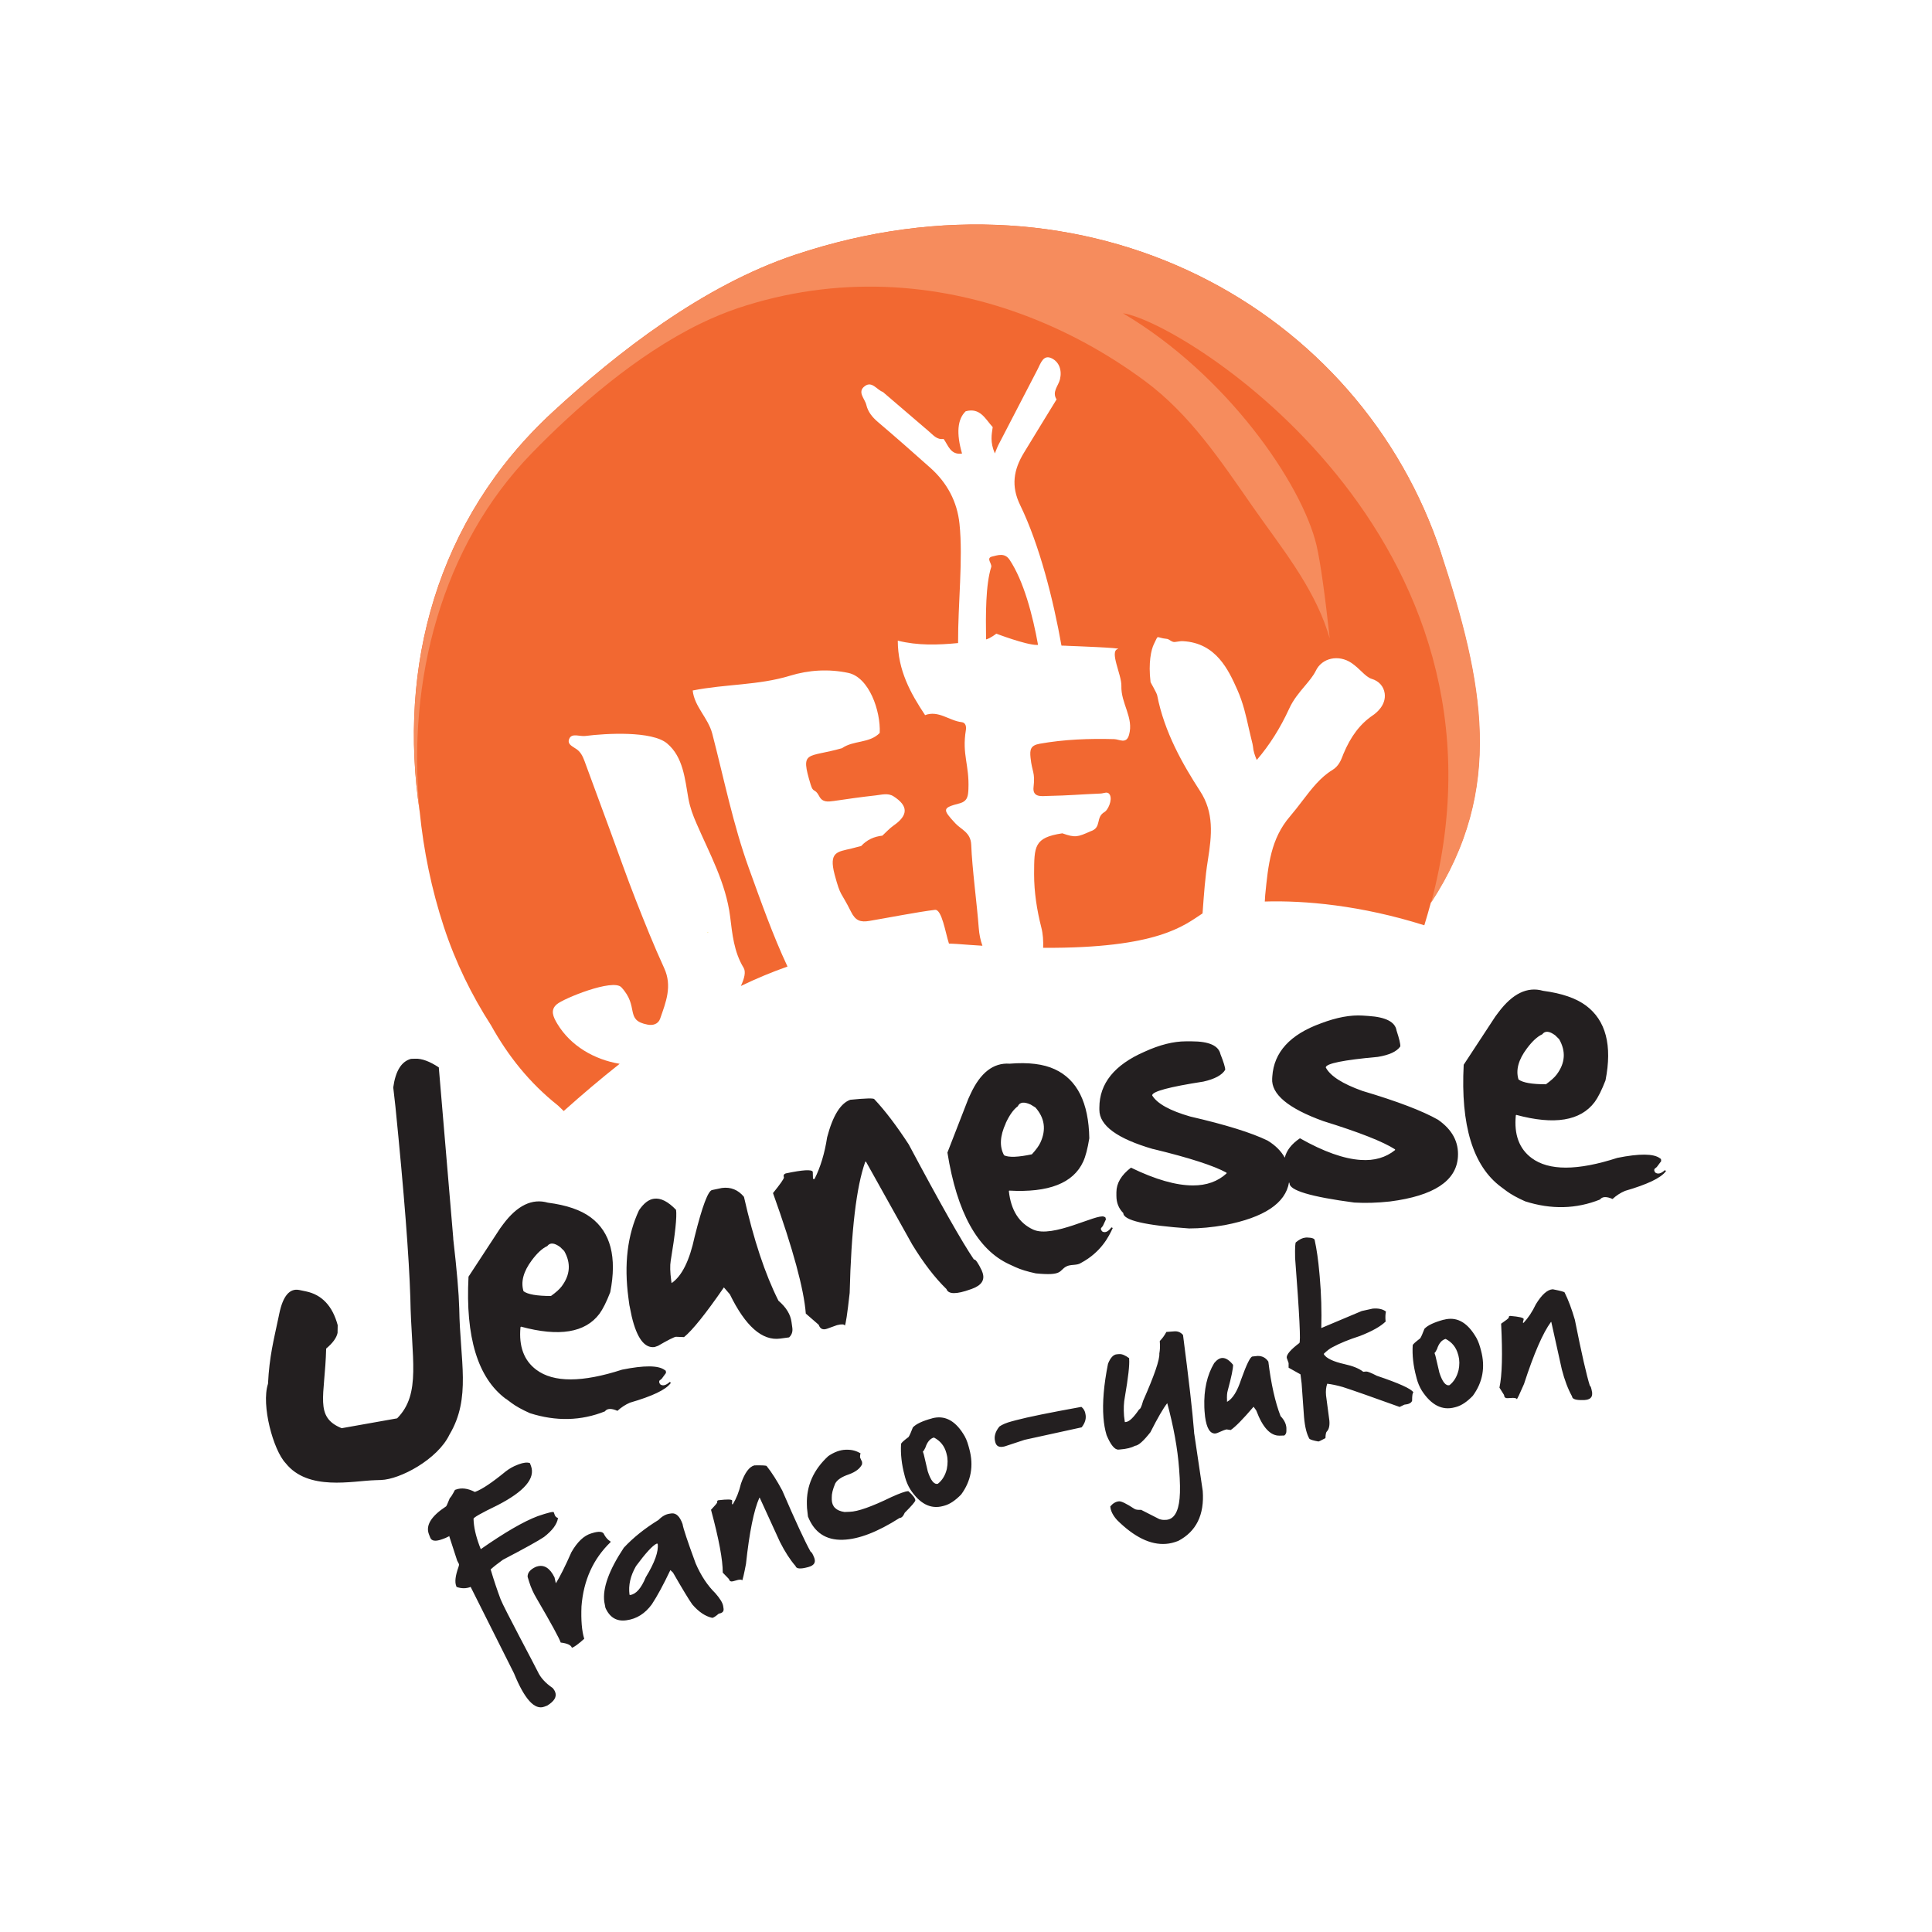
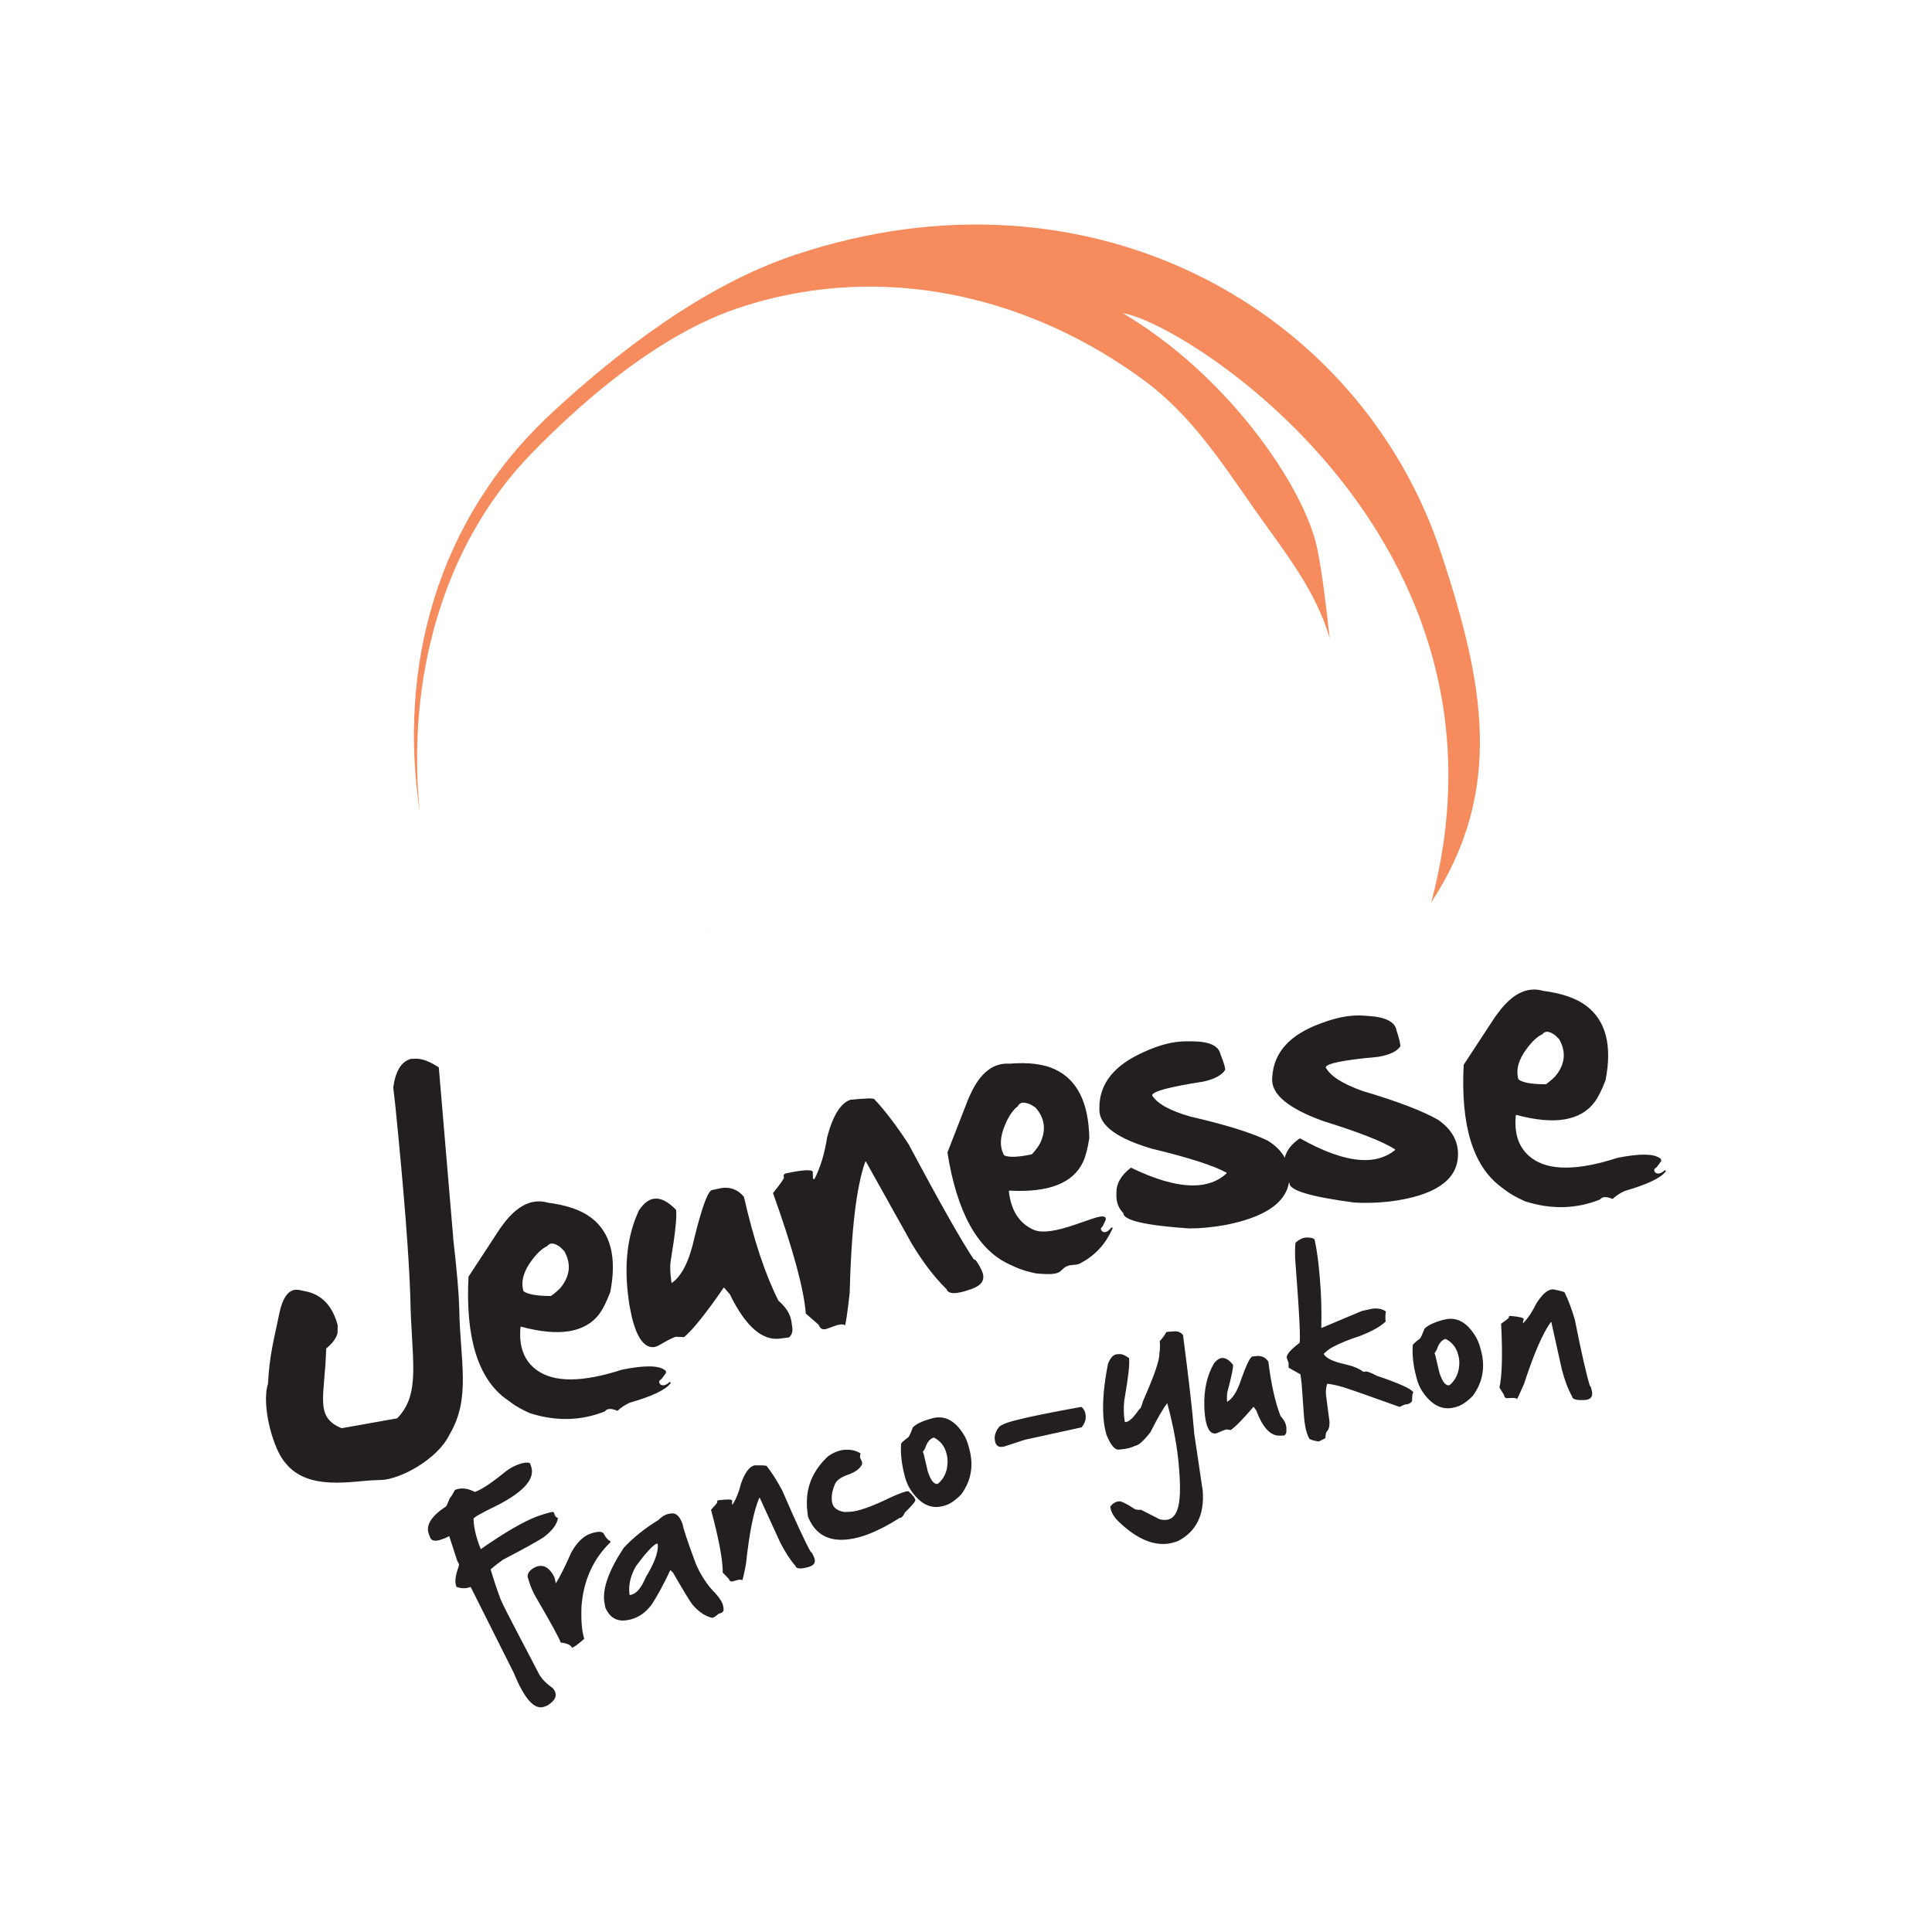
<svg xmlns="http://www.w3.org/2000/svg" id="Layer_1" viewBox="0 0 288 288">
  <defs>
    <style>.cls-1{fill:#f26831;}.cls-1,.cls-2,.cls-3{fill-rule:evenodd;}.cls-2{fill:#f3ca1a;}.cls-3{fill:#f68c5d;}.cls-4{fill:#231f20;}</style>
  </defs>
  <path class="cls-2" d="m105.55,139.01v-.04s-.09-.03-.14-.04c.05.03.09.06.14.08Z" />
  <path class="cls-2" d="m105.55,139.01v-.04s-.09-.03-.14-.04c.05.03.09.06.14.08Z" />
  <path class="cls-4" d="m135.45,222.29h-.11c-.39.02-1.21.31-2.47.88-2.92,1.42-4.99,2.16-6.21,2.19l-.77.03c-1.23-.18-1.87-.79-1.9-1.83v-.34c-.02-.51.15-1.21.51-2.07.3-.56.98-1.01,2.02-1.36,1.03-.37,1.69-.88,1.99-1.52v-.34s-.31-.68-.31-.68c0-.26.02-.46.09-.59-.63-.39-1.32-.57-2.06-.55h-.18c-.83.03-1.68.34-2.57.94-2.21,2.03-3.28,4.43-3.2,7.21l.02.55.14,1.25c.94,2.39,2.68,3.55,5.21,3.47,2.34-.07,5.16-1.15,8.45-3.25.3,0,.55-.27.77-.78,1.03-1.03,1.56-1.64,1.58-1.85-.02-.3-.36-.76-1.02-1.35Zm-14.05,9.98c-.25-.64-.43-.95-.54-.92-.8-1.41-2.22-4.46-4.25-9.16-.79-1.48-1.57-2.7-2.32-3.64-.03-.1-.64-.13-1.84-.11-.77.21-1.43,1.11-1.99,2.71-.29,1.21-.7,2.24-1.22,3.09h-.05s-.07-.03-.07-.03l.03-.52c-.06-.2-.74-.21-2.07-.05-.15.04-.21.13-.16.3,0,.1-.32.48-.93,1.12,1.18,4.37,1.76,7.5,1.75,9.37l.91.94c.09.32.29.43.61.35l.77-.21c.37-.06.57-.04.6.08.07-.05.27-.87.57-2.45.51-4.75,1.18-8.04,2-9.88h.05s3.01,6.58,3.01,6.58c.74,1.47,1.52,2.68,2.33,3.61.11.41.71.47,1.82.17l.11-.03c.76-.21,1.07-.61.91-1.2l-.03-.1Zm22.97-16.73c-.19-.7-.45-1.32-.81-1.85-1.27-1.99-2.8-2.74-4.59-2.27l-.05.02c-1.41.38-2.36.83-2.84,1.34-.28.73-.49,1.21-.64,1.43-.71.53-1.08.87-1.12,1.02-.09,1.52.09,3.08.52,4.68l.07.28c.18.65.43,1.25.78,1.82,1.41,2.16,3.04,3,4.9,2.49l.18-.05c.8-.21,1.63-.77,2.51-1.67,1.48-2.02,1.89-4.28,1.22-6.76l-.13-.48Zm-3.23,3.45c-.23.93-.67,1.66-1.33,2.19-.56.15-1.06-.47-1.51-1.85l-.59-2.52-.14-.43c.1-.06.22-.25.37-.57.28-.86.71-1.37,1.28-1.52.95.49,1.57,1.26,1.85,2.3l.05.2c.18.65.18,1.39.02,2.2Zm-54.46,20.48c.3-3.9,1.75-7.1,4.35-9.6l-.04-.1c-.32-.18-.63-.5-.91-.98-.15-.5-.76-.58-1.84-.24l-.13.04c-1.08.33-2.05,1.26-2.93,2.79-.95,2.16-1.73,3.7-2.32,4.64l-.2-.88c-.69-1.41-1.57-1.95-2.63-1.62l-.13.04c-.85.38-1.27.88-1.25,1.49l.22.72c.27.88.65,1.72,1.12,2.5,2.22,3.8,3.41,6,3.59,6.58.99.12,1.55.38,1.67.78.35-.1.96-.55,1.84-1.34-.36-1.16-.49-2.76-.41-4.82Zm-4.32,12.14c-1.08-.74-1.8-1.55-2.2-2.43-.47-.98-5.07-9.56-5.54-10.79-.5-1.34-1-2.82-1.48-4.44.5-.45,1.11-.92,1.83-1.44,3.23-1.69,5.28-2.82,6.13-3.4,1.25-.97,1.94-1.9,2.08-2.82-.24-.08-.4-.23-.48-.44l-.15-.42c-.05-.13-.85.05-2.39.58-2.08.78-4.91,2.42-8.49,4.92l-.21-.54c-.54-1.46-.84-2.78-.87-3.97-.07-.17,1.11-.85,3.54-2.02,4.04-2.07,5.71-4.03,5.02-5.88l-.16-.42c-.4-.14-.97-.08-1.68.19l-.25.1c-.55.21-1.11.52-1.67.95-2,1.64-3.5,2.65-4.51,3.03l-.1.03c-1.05-.54-2-.66-2.85-.34l-.11.04c-.4.76-.66,1.16-.76,1.2-.33.81-.51,1.23-.56,1.25-2.21,1.45-3.07,2.82-2.57,4.14l.2.51c.2.54.81.62,1.84.23l.45-.17.6-.29-.04.07,1.17,3.6.27.52c.02.07,0,.22-.08.45-.45,1.26-.57,2.19-.34,2.79l.06.16c.73.26,1.43.26,2.1,0l6.46,12.88c1.57,3.86,3.08,5.52,4.53,4.97l.42-.16c1.05-.64,1.46-1.31,1.19-2.02-.08-.21-.21-.42-.41-.65Zm24.29-14.1c-1.19-1.16-2.17-2.65-2.95-4.46-1.21-3.29-1.86-5.24-1.95-5.86-.41-1.14-.95-1.67-1.65-1.59l-.27.04c-.59.08-1.14.39-1.66.93-2,1.23-3.74,2.6-5.18,4.15-2.22,3.35-3.18,6.03-2.91,8.06l.17.89c.64,1.45,1.69,2.07,3.13,1.86,1.52-.2,2.78-1,3.79-2.38.81-1.23,1.73-2.93,2.76-5.1l.39.37c1.41,2.45,2.37,4.04,2.87,4.74.95,1.11,1.95,1.79,2.99,2.01.18-.02.51-.23.97-.63.53-.08.77-.33.71-.74l-.05-.34c-.06-.49-.46-1.15-1.18-1.97Zm-10.4-2.36c-.67,1.62-1.44,2.49-2.3,2.61h-.05s-.06-.04-.06-.04c-.19-1.41.14-2.83.97-4.27,1.43-1.93,2.45-3.04,3.05-3.33l.12-.02.06.05c.15,1.12-.44,2.78-1.79,4.99Zm65.53-24.52c-.1-.38-.29-.68-.58-.91-4.75.86-7.99,1.52-9.72,1.98l-.64.17c-.83.22-1.44.48-1.86.78-.62.76-.83,1.51-.64,2.22l.03.13c.17.62.63.81,1.4.61l2.97-.98,8.5-1.86c.55-.7.73-1.4.54-2.09v-.05Zm16.24,3.12l-.03-.42c-.23-2.95-.78-7.73-1.64-14.33-.35-.4-.78-.58-1.29-.54l-1.19.09c-.29.54-.62.99-.98,1.35v.11c.06.63.03,1.22-.07,1.76.07.89-.74,3.25-2.43,7.08-.21.81-.41,1.22-.58,1.24-.83,1.22-1.48,1.84-1.96,1.88l-.17.02-.12-.91c-.08-1.06-.04-2.01.12-2.82.5-2.91.72-4.8.64-5.67v-.13c-.59-.43-1.07-.64-1.48-.61l-.35.03c-.52.04-.96.51-1.32,1.41-.63,3.14-.85,5.82-.68,8.03.07.92.22,1.8.47,2.62.62,1.48,1.22,2.19,1.78,2.15l.23-.02c.95-.07,1.7-.26,2.24-.55.5-.04,1.25-.71,2.28-2.02,1.09-2.16,1.93-3.6,2.51-4.33.94,3.47,1.54,6.73,1.77,9.81.15,1.88.17,3.35.07,4.39-.19,2.04-.86,3.1-1.98,3.19h-.11c-.29.03-.59,0-.93-.11l-2.71-1.38c-.5.02-.83-.03-.99-.14-1.19-.78-1.96-1.16-2.31-1.13-.48.04-.91.29-1.3.76.05.66.38,1.33,1.01,2.03,2.56,2.54,4.99,3.73,7.29,3.55.59-.04,1.19-.19,1.83-.44,2.69-1.41,3.91-3.9,3.65-7.45l-1.26-8.5Zm12.88-2.63c-.82-2.11-1.42-4.83-1.83-8.15-.39-.58-.93-.86-1.61-.84l-.75.08c-.32.01-.88,1.15-1.69,3.41-.58,1.78-1.27,2.9-2.11,3.35v-.21c-.03-.63,0-1.13.11-1.48.54-2.01.81-3.29.79-3.83-.55-.69-1.08-1.03-1.59-1.02-.41.01-.81.26-1.22.76-1.07,1.79-1.56,3.98-1.47,6.59l.03.58.08.84c.23,1.69.73,2.52,1.51,2.49l.27-.06c.8-.36,1.28-.54,1.43-.55l.61.09c.7-.47,1.83-1.62,3.41-3.47l.4.56c.95,2.54,2.11,3.79,3.49,3.75l.69-.02c.22-.17.32-.4.31-.7v-.44c-.04-.58-.31-1.16-.84-1.72Zm29.74-10.28c-.19-.7-.46-1.31-.82-1.84-1.27-2-2.8-2.75-4.59-2.27h-.05c-1.41.39-2.36.83-2.84,1.35-.28.74-.49,1.22-.64,1.43-.71.54-1.08.88-1.11,1.01-.09,1.52.09,3.08.52,4.68l.07.28c.17.65.43,1.26.77,1.82,1.41,2.17,3.05,2.99,4.9,2.49l.19-.05c.8-.21,1.64-.77,2.51-1.67,1.48-2.02,1.89-4.28,1.22-6.76l-.13-.48Zm-3.23,3.45c-.23.93-.67,1.66-1.33,2.19-.56.15-1.06-.47-1.51-1.85l-.59-2.52-.14-.43c.1-.06.22-.25.37-.57.28-.86.71-1.37,1.29-1.52.95.49,1.57,1.26,1.85,2.3l.06.2c.17.65.18,1.38.01,2.2Zm-12.21.77c-.83-.42-1.35-.63-1.54-.61l-.44.04c-.62-.49-1.55-.87-2.79-1.14-1.69-.38-2.71-.87-3.08-1.46v-.1c.48-.46.91-.78,1.27-.96,1.13-.61,2.49-1.16,4.08-1.67,1.85-.72,3.15-1.45,3.9-2.21l-.06-.05c-.04-.53-.03-1,.06-1.39-.47-.37-1.13-.51-1.97-.44l-1.64.36-6.03,2.54c.07-2.51,0-5.06-.23-7.64l-.05-.55c-.17-1.95-.41-3.59-.7-4.91-.02-.24-.41-.38-1.18-.4l-.22.02c-.42.04-.88.26-1.38.68-.13,0-.17.79-.14,2.35.65,8.44.86,12.67.62,12.69-1.29.98-1.92,1.71-1.87,2.19l.28.79v.69s1.77.99,1.77.99l.17,1.34.36,5.04c.13,1.47.4,2.55.81,3.24.21.14.65.27,1.34.39l.22-.08.82-.42c.02-.56.09-.89.2-.98.32-.32.45-.86.39-1.61l-.5-3.78c-.06-.68,0-1.26.18-1.74.63.07,1.41.23,2.32.49,1.55.5,4.37,1.49,8.47,2.97l.71-.34c.65-.06,1.03-.25,1.15-.58,0-.8.07-1.21.18-1.21v-.06c-.32-.52-2.14-1.35-5.48-2.47Zm31.8,1.52c-.49-1.55-1.24-4.83-2.24-9.85-.47-1.62-.98-2.97-1.52-4.05,0-.1-.59-.26-1.77-.49-.8.04-1.63.78-2.52,2.23-.53,1.12-1.15,2.05-1.83,2.77h-.05s-.06-.05-.06-.05l.13-.5c0-.21-.68-.37-2.02-.48-.15,0-.22.09-.21.26-.03.1-.41.4-1.14.9.23,4.53.15,7.7-.25,9.53l.69,1.1c.02.34.19.49.53.47l.8-.04c.37.01.56.08.56.2.08-.03.44-.79,1.08-2.27,1.48-4.55,2.82-7.63,4.02-9.25h.05s1.57,7.08,1.57,7.08c.41,1.59.92,2.93,1.52,4.01.02.42.61.6,1.75.55h.11c.8-.05,1.17-.38,1.14-.99v-.11c-.12-.68-.22-1.02-.34-1.01Zm-169.43-21.96l-2.16-25.51c-1.35-.89-2.52-1.33-3.51-1.29l-.63.02c-1.43.38-2.31,1.8-2.65,4.26l.33,2.9c1.29,12.87,2.03,22.37,2.22,28.5.14,9.03,1.67,14.25-1.97,17.93l-8.27,1.47c-4.11-1.68-2.49-4.73-2.31-11.87.98-.82,1.55-1.6,1.7-2.34l.02-1.15c-.77-2.86-2.36-4.55-4.75-5.04l-.96-.2c-1.45-.3-2.45.88-3,3.53l-.14.67c-.68,3.26-1.33,5.63-1.54,9.78-1.04,3.18.79,9.89,2.63,11.83,3.34,4.2,9.96,2.64,13.34,2.54l.87-.03c2.86-.08,8.46-3.09,10.21-6.76,3.27-5.48,1.57-11,1.46-18.8-.06-2.28-.36-5.75-.9-10.42Zm7.83,23.88l.87.65c.63.47,1.54.98,2.73,1.51,3.89,1.24,7.62,1.15,11.17-.27.33-.45.96-.48,1.87-.08.57-.52,1.19-.93,1.87-1.22,3.31-.96,5.32-1.91,6.04-2.88l.06-.08-.17-.13c-.57.52-1.04.64-1.42.36-.16-.2-.19-.38-.12-.55l.34-.28.64-.87-.03-.32-.17-.12c-.94-.7-3.05-.71-6.34-.05-5.96,1.93-10.22,1.94-12.79.02-1.85-1.38-2.63-3.5-2.36-6.35l.07-.08c5.69,1.54,9.59.9,11.7-1.92.5-.68,1.04-1.75,1.61-3.22,1.02-5.22.05-8.94-2.9-11.14-1.48-1.11-3.62-1.84-6.4-2.2-2.34-.67-4.56.4-6.66,3.21l-.47.64-4.7,7.18c-.47,9.02,1.38,15.09,5.54,18.2Zm3.88-20.64c.8-1.07,1.56-1.78,2.3-2.11.41-.55,1.05-.5,1.93.15l.59.58c1.03,1.8.91,3.56-.37,5.27-.32.43-.86.91-1.6,1.44-2.1,0-3.46-.24-4.09-.71-.43-1.39-.02-2.94,1.24-4.62Zm168.9-13.43c-.57.52-1.04.64-1.43.36-.16-.2-.2-.39-.11-.55l.34-.28.65-.87-.03-.32-.17-.12c-.93-.69-3.04-.71-6.33-.05-5.96,1.93-10.22,1.94-12.79.02-1.85-1.38-2.63-3.5-2.35-6.35l.06-.08c5.69,1.54,9.59.9,11.7-1.92.5-.68,1.04-1.75,1.61-3.22,1.03-5.22.05-8.94-2.9-11.14-1.48-1.11-3.61-1.84-6.4-2.21-2.34-.67-4.56.4-6.66,3.21l-.47.63-4.71,7.18c-.47,9.02,1.38,15.09,5.55,18.2l.87.65c.64.47,1.55.98,2.74,1.51,3.89,1.24,7.61,1.15,11.16-.27.33-.45.96-.48,1.87-.08.57-.52,1.19-.93,1.87-1.21,3.31-.96,5.32-1.92,6.04-2.88l.06-.08-.17-.13Zm-20.57-18.14c.8-1.07,1.56-1.78,2.29-2.11.42-.55,1.05-.5,1.93.15l.59.58c1.03,1.81.91,3.56-.37,5.27-.31.42-.85.9-1.6,1.45-2.09,0-3.46-.24-4.09-.72-.43-1.4-.01-2.94,1.25-4.62Zm-133.77,38.34l.33,1.61c.77,3.24,1.91,4.76,3.41,4.56l.51-.18c1.48-.86,2.38-1.31,2.67-1.35l1.21.05c1.27-1.04,3.25-3.51,5.94-7.41l.89,1.03c2.32,4.76,4.82,6.96,7.5,6.6l1.33-.18c.4-.37.56-.85.48-1.43l-.12-.86c-.15-1.14-.8-2.19-1.95-3.18-1.99-3.95-3.7-9.11-5.14-15.48-.87-1.05-1.97-1.5-3.3-1.32l-1.43.3c-.61.08-1.48,2.4-2.62,6.96-.76,3.57-1.91,5.88-3.44,6.92l-.06-.42c-.16-1.22-.19-2.19-.07-2.9.67-4.02.94-6.56.8-7.6-1.2-1.25-2.29-1.8-3.29-1.66-.79.1-1.53.68-2.23,1.71-1.73,3.68-2.26,8.05-1.58,13.1l.15,1.12Zm52.54-5.18c-.58-1.21-.98-1.78-1.2-1.7-1.78-2.62-5.02-8.34-9.72-17.16-1.8-2.76-3.5-5.01-5.12-6.73-.07-.18-1.26-.15-3.59.08-1.46.52-2.61,2.39-3.45,5.59-.37,2.41-1,4.47-1.87,6.2l-.1.04-.14-.06-.03-1.03c-.14-.38-1.48-.3-4.04.24-.28.1-.37.3-.26.6,0,.21-.55.99-1.63,2.33,2.99,8.33,4.61,14.32,4.89,17.96l1.92,1.67c.22.62.63.81,1.25.59l1.47-.53c.7-.18,1.09-.15,1.17.06.13-.1.38-1.72.73-4.87.23-9.33,1-15.84,2.32-19.54l.1-.04,6.9,12.36c1.68,2.75,3.38,4.97,5.11,6.65.28.79,1.47.8,3.58.04l.2-.07c1.46-.52,1.99-1.35,1.58-2.47l-.08-.2Zm19.48-6.41l-.19-.08c-.45.62-.89.84-1.32.64-.19-.17-.27-.34-.23-.51l.28-.34.46-.99-.09-.3-.19-.09c-1.06-.49-7.66,3.26-10.57,1.92-2.1-.97-3.31-2.88-3.62-5.72l.04-.09c5.89.33,9.57-1.11,11.04-4.32.35-.76.66-1.93.91-3.48-.09-5.32-1.81-8.75-5.15-10.29-1.68-.78-3.92-1.06-6.72-.83-2.43-.17-4.37,1.34-5.84,4.53l-.33.72-3.11,8c1.42,8.92,4.49,14.47,9.21,16.65l.98.45c.72.33,1.72.64,2.99.91,4.07.4,3.41-.42,4.54-1.03.68-.36,1.59-.11,2.19-.53,3.04-1.62,4.19-4.03,4.69-5.11l.05-.1Zm-15.95-15.59c.56-1.22,1.17-2.07,1.81-2.54.29-.63.93-.71,1.93-.25l.7.43c1.38,1.56,1.63,3.3.74,5.23-.22.48-.64,1.06-1.27,1.75-2.04.43-3.42.49-4.14.15-.71-1.28-.63-2.87.25-4.78Zm21.99,3.83c5.41,1.31,9.05,2.49,10.94,3.53v.11c-1.31,1.2-2.98,1.79-5,1.79-2.52,0-5.61-.88-9.25-2.65-1.45,1.11-2.17,2.33-2.17,3.67v.53c0,1.03.34,1.88,1.03,2.57,0,1.08,3.27,1.84,9.81,2.29,1.66,0,3.43-.17,5.32-.5,5.87-1.13,9.05-3.26,9.57-6.36.03.03.04.07.08.1-.07,1.08,3.15,2.04,9.65,2.9,1.65.1,3.43.05,5.33-.16,6.52-.84,9.9-3.06,10.12-6.66.14-2.2-.84-4.04-2.96-5.52-2.3-1.31-6.06-2.75-11.28-4.3-2.97-1.06-4.79-2.22-5.46-3.5.03-.58,2.62-1.11,7.75-1.57,1.72-.28,2.84-.8,3.36-1.56.03-.37-.16-1.16-.56-2.37-.2-1.28-1.59-2-4.16-2.17l-.87-.06c-1.83-.12-3.91.27-6.25,1.16-4.59,1.66-7,4.3-7.24,7.91l-.02.31c-.15,2.34,2.39,4.46,7.62,6.35,5.32,1.65,8.89,3.05,10.7,4.21v.11c-1.38,1.11-3.09,1.61-5.11,1.47-2.51-.16-5.54-1.23-9.07-3.23-1.26.85-2,1.82-2.26,2.89-.54-.97-1.38-1.83-2.57-2.55-2.38-1.16-6.22-2.36-11.52-3.58-3.03-.87-4.93-1.92-5.68-3.15,0-.59,2.55-1.27,7.64-2.06,1.69-.38,2.78-.97,3.25-1.76,0-.37-.24-1.15-.71-2.33-.28-1.27-1.71-1.91-4.29-1.91h-.87c-1.83,0-3.89.51-6.16,1.55-4.48,1.95-6.73,4.73-6.73,8.34v.32c0,2.35,2.67,4.3,8.01,5.85Z" />
-   <path class="cls-1" d="m154.74,96.14c-.79-4.42-2.14-9.54-4.24-12.69-.73-1.1-1.77-.68-2.6-.49-.95.23-.05,1.01-.13,1.53-.86,2.69-.83,7.16-.78,10.83.66-.17,1.53-.86,1.53-.86,0,0,4.41,1.68,6.03,1.68.06,0,.12,0,.19,0Zm60.1-13.61c-11.99-36.49-52.41-59.25-96.35-44.54-13.74,4.59-26.52,14.58-36.12,23.44-17.45,16.1-23.03,38.19-19.81,59.53.58,5.83,1.77,11.62,3.6,17.19,1.74,5.3,4.14,10.19,7.03,14.68,2.53,4.54,5.68,8.55,10,11.98.29.27.56.54.84.81,2.75-2.46,5.52-4.81,8.34-7.04-3.78-.63-7.3-2.66-9.29-5.96-.62-1.03-1.09-2.06-.08-2.91,1-.87,8.37-3.87,9.62-2.54,2.73,2.92.45,4.91,3.92,5.57.77.15,1.58-.06,1.87-.9.85-2.45,1.83-4.83.6-7.52-1.54-3.35-2.91-6.78-4.25-10.2-1.32-3.36-2.51-6.77-3.75-10.14-1.21-3.31-2.43-6.61-3.65-9.91-.29-.78-.52-1.6-1.17-2.2-.57-.53-1.82-.83-1.29-1.83.41-.77,1.54-.23,2.35-.33,3.12-.4,9.96-.78,12.2,1.12,2.4,2.02,2.65,5.3,3.17,8.22.25,1.35.67,2.48,1.21,3.71,1.95,4.51,4.37,8.83,5.01,13.87.32,2.56.55,5.24,2.01,7.64.35.58.13,1.56-.41,2.71,2.27-1.1,4.58-2.06,6.95-2.9-2.23-4.76-3.96-9.71-5.75-14.64-2.36-6.53-3.72-13.36-5.46-20.06-.62-2.39-2.67-4.03-2.92-6.45,4.87-.97,9.79-.76,14.5-2.2,2.81-.86,5.77-1.04,8.7-.42,3.1.67,4.83,5.66,4.68,8.95-1.54,1.58-3.92,1.07-5.62,2.27-5.2,1.49-6.26.21-4.68,5.41.4,1.34.62.49,1.28,1.75.48.94,1.31.83,2.18.71,2.07-.31,4.14-.6,6.22-.83.88-.09,1.84-.4,2.67.13,2.24,1.43,2.22,2.84,0,4.37-.61.43-1.11,1-1.66,1.5-1.23.13-2.3.61-3.15,1.54-.49.12-.98.26-1.47.38-2.06.5-3.4.46-2.49,3.89.92,3.42.89,2.41,2.44,5.53.67,1.35,1.41,1.59,2.73,1.37,2.56-.43,7.21-1.34,9.78-1.65,1.03-.12,1.56,3.41,2.09,5.03.38.02.75.02,1.14.05,1.34.11,2.62.19,3.85.27-.29-.81-.48-1.69-.55-2.67-.25-3.42-1-8.96-1.12-12.38-.08-1.87-1.5-2.25-2.39-3.22-1.92-2.08-1.93-2.28.67-2.96,1.2-.33,1.25-1.14,1.3-2.09.16-3.67-.98-5.14-.38-8.82.09-.51-.02-1.13-.63-1.19-1.85-.21-3.43-1.8-5.45-1.05.01.02.03.03.03.05l-.06-.05s.02,0,.03,0c-2.18-3.28-4.06-6.68-4.07-11.1,2.98.75,5.98.65,8.99.36-.03-5.8.76-12.51.21-17.77-.34-3.31-1.84-6.11-4.33-8.34-2.59-2.31-5.2-4.61-7.85-6.86-.83-.71-1.47-1.5-1.71-2.54-.22-.93-1.4-1.92-.23-2.79,1.08-.81,1.8.56,2.7.87,2.29,1.95,4.56,3.91,6.84,5.86.64.53,1.19,1.3,2.21,1.14.7.95,1.02,2.43,2.75,2.18q-1.31-4.52.54-6.3c2.16-.6,2.93,1.15,4.03,2.36-.16,1.12-.41,2.23.32,3.92.29-.71.37-.96.49-1.19,1.96-3.78,3.93-7.57,5.89-11.36.47-.92.86-2.27,2.15-1.6,1.04.54,1.5,1.71,1.18,3.1-.23.98-1.24,1.86-.51,3-1.62,2.65-3.26,5.3-4.87,7.96-1.53,2.51-1.95,4.95-.55,7.81,2.89,5.95,4.95,14.15,6.15,20.93.35,0,.71.02,1.06.04.59.02,8.04.3,7.36.46-1.33.3.56,3.85.51,5.49-.09,2.65,1.88,4.72,1.14,7.32-.4,1.42-1.44.65-2.21.63-3.73-.1-7.43.03-11.12.69-1.38.25-1.47.91-1.35,2.08.22,2.16.71,2.14.45,4.36-.19,1.59,1.19,1.37,2.11,1.34,3.35-.07,4.55-.22,7.9-.36.48-.02,1.06-.39,1.36.19.42.8-.31,2.29-.77,2.55-1.43.81-.37,2.33-2.11,2.89-1.91.85-2.26.99-4.2.3-4.25.64-4.19,1.95-4.21,6.09,0,2.7.42,5.36,1.07,7.92.27,1.04.31,2.05.28,3.06,17.12.09,20.98-3.32,23.76-5.13,0-.14.02-.27.03-.4.18-2.45.35-4.98.76-7.52.6-3.75.94-7.11-1.17-10.33-2.55-3.95-5.3-8.72-6.38-14.25-.08-.4-.97-1.89-.99-1.98-.35-2.89.09-4.84.5-5.67.79-1.55.15-.94,1.96-.77.3.02.72.53,1.17.46.3-.04.59-.09.88-.12h.35c4.91.27,6.76,4.3,8.05,7.19.9,2.01,1.32,3.94,1.74,5.82.19.77.35,1.55.55,2.31l.07.41c.05.66.27,1.3.56,1.98,1.93-2.25,3.51-4.77,4.82-7.62.61-1.36,1.52-2.43,2.31-3.37.66-.78,1.28-1.52,1.67-2.3.91-1.93,3.4-2.48,5.34-1.16.58.4,1.05.85,1.46,1.24.61.59,1.04.96,1.54,1.12,1.06.31,1.78,1.11,1.93,2.15.25,1.78-1.3,2.97-1.78,3.29-1.88,1.28-3.28,3.12-4.39,5.79l-.09.24c-.24.62-.6,1.55-1.53,2.11-1.79,1.09-3.08,2.77-4.45,4.56-.6.79-1.21,1.58-1.85,2.33-2.9,3.36-3.27,7.25-3.72,11.75-.03.33-.04.65-.06.97,5.92-.18,14.3.55,23.78,3.54.34-1.12.67-2.25.97-3.36,11.07-16.96,7.77-32.95,1.52-52.01Z" />
  <path class="cls-3" d="m214.85,82.54c-11.99-36.49-52.41-59.25-96.35-44.54-13.74,4.59-26.52,14.58-36.12,23.44-17.45,16.1-23.03,38.19-19.81,59.53-1.95-19.59,3.29-39.62,16.67-53.38,6.61-6.8,15.61-14.69,25.17-19.35,1.84-.89,3.71-1.67,5.57-2.3,7.33-2.45,14.74-3.44,22.01-3.17,13.97.52,27.4,5.69,38.66,14.01,6.75,4.99,11.28,11.85,16.11,18.78,4.11,5.89,8.85,11.63,11.11,18.49.12.37.23.74.35,1.11-.68-6.27-1.39-11.43-1.97-13.88-2.17-9.15-13.37-25.44-28.85-34.58,8.93,1.23,60.48,33.36,45.94,87.85,11.07-16.96,7.77-32.95,1.52-52.01Z" />
</svg>